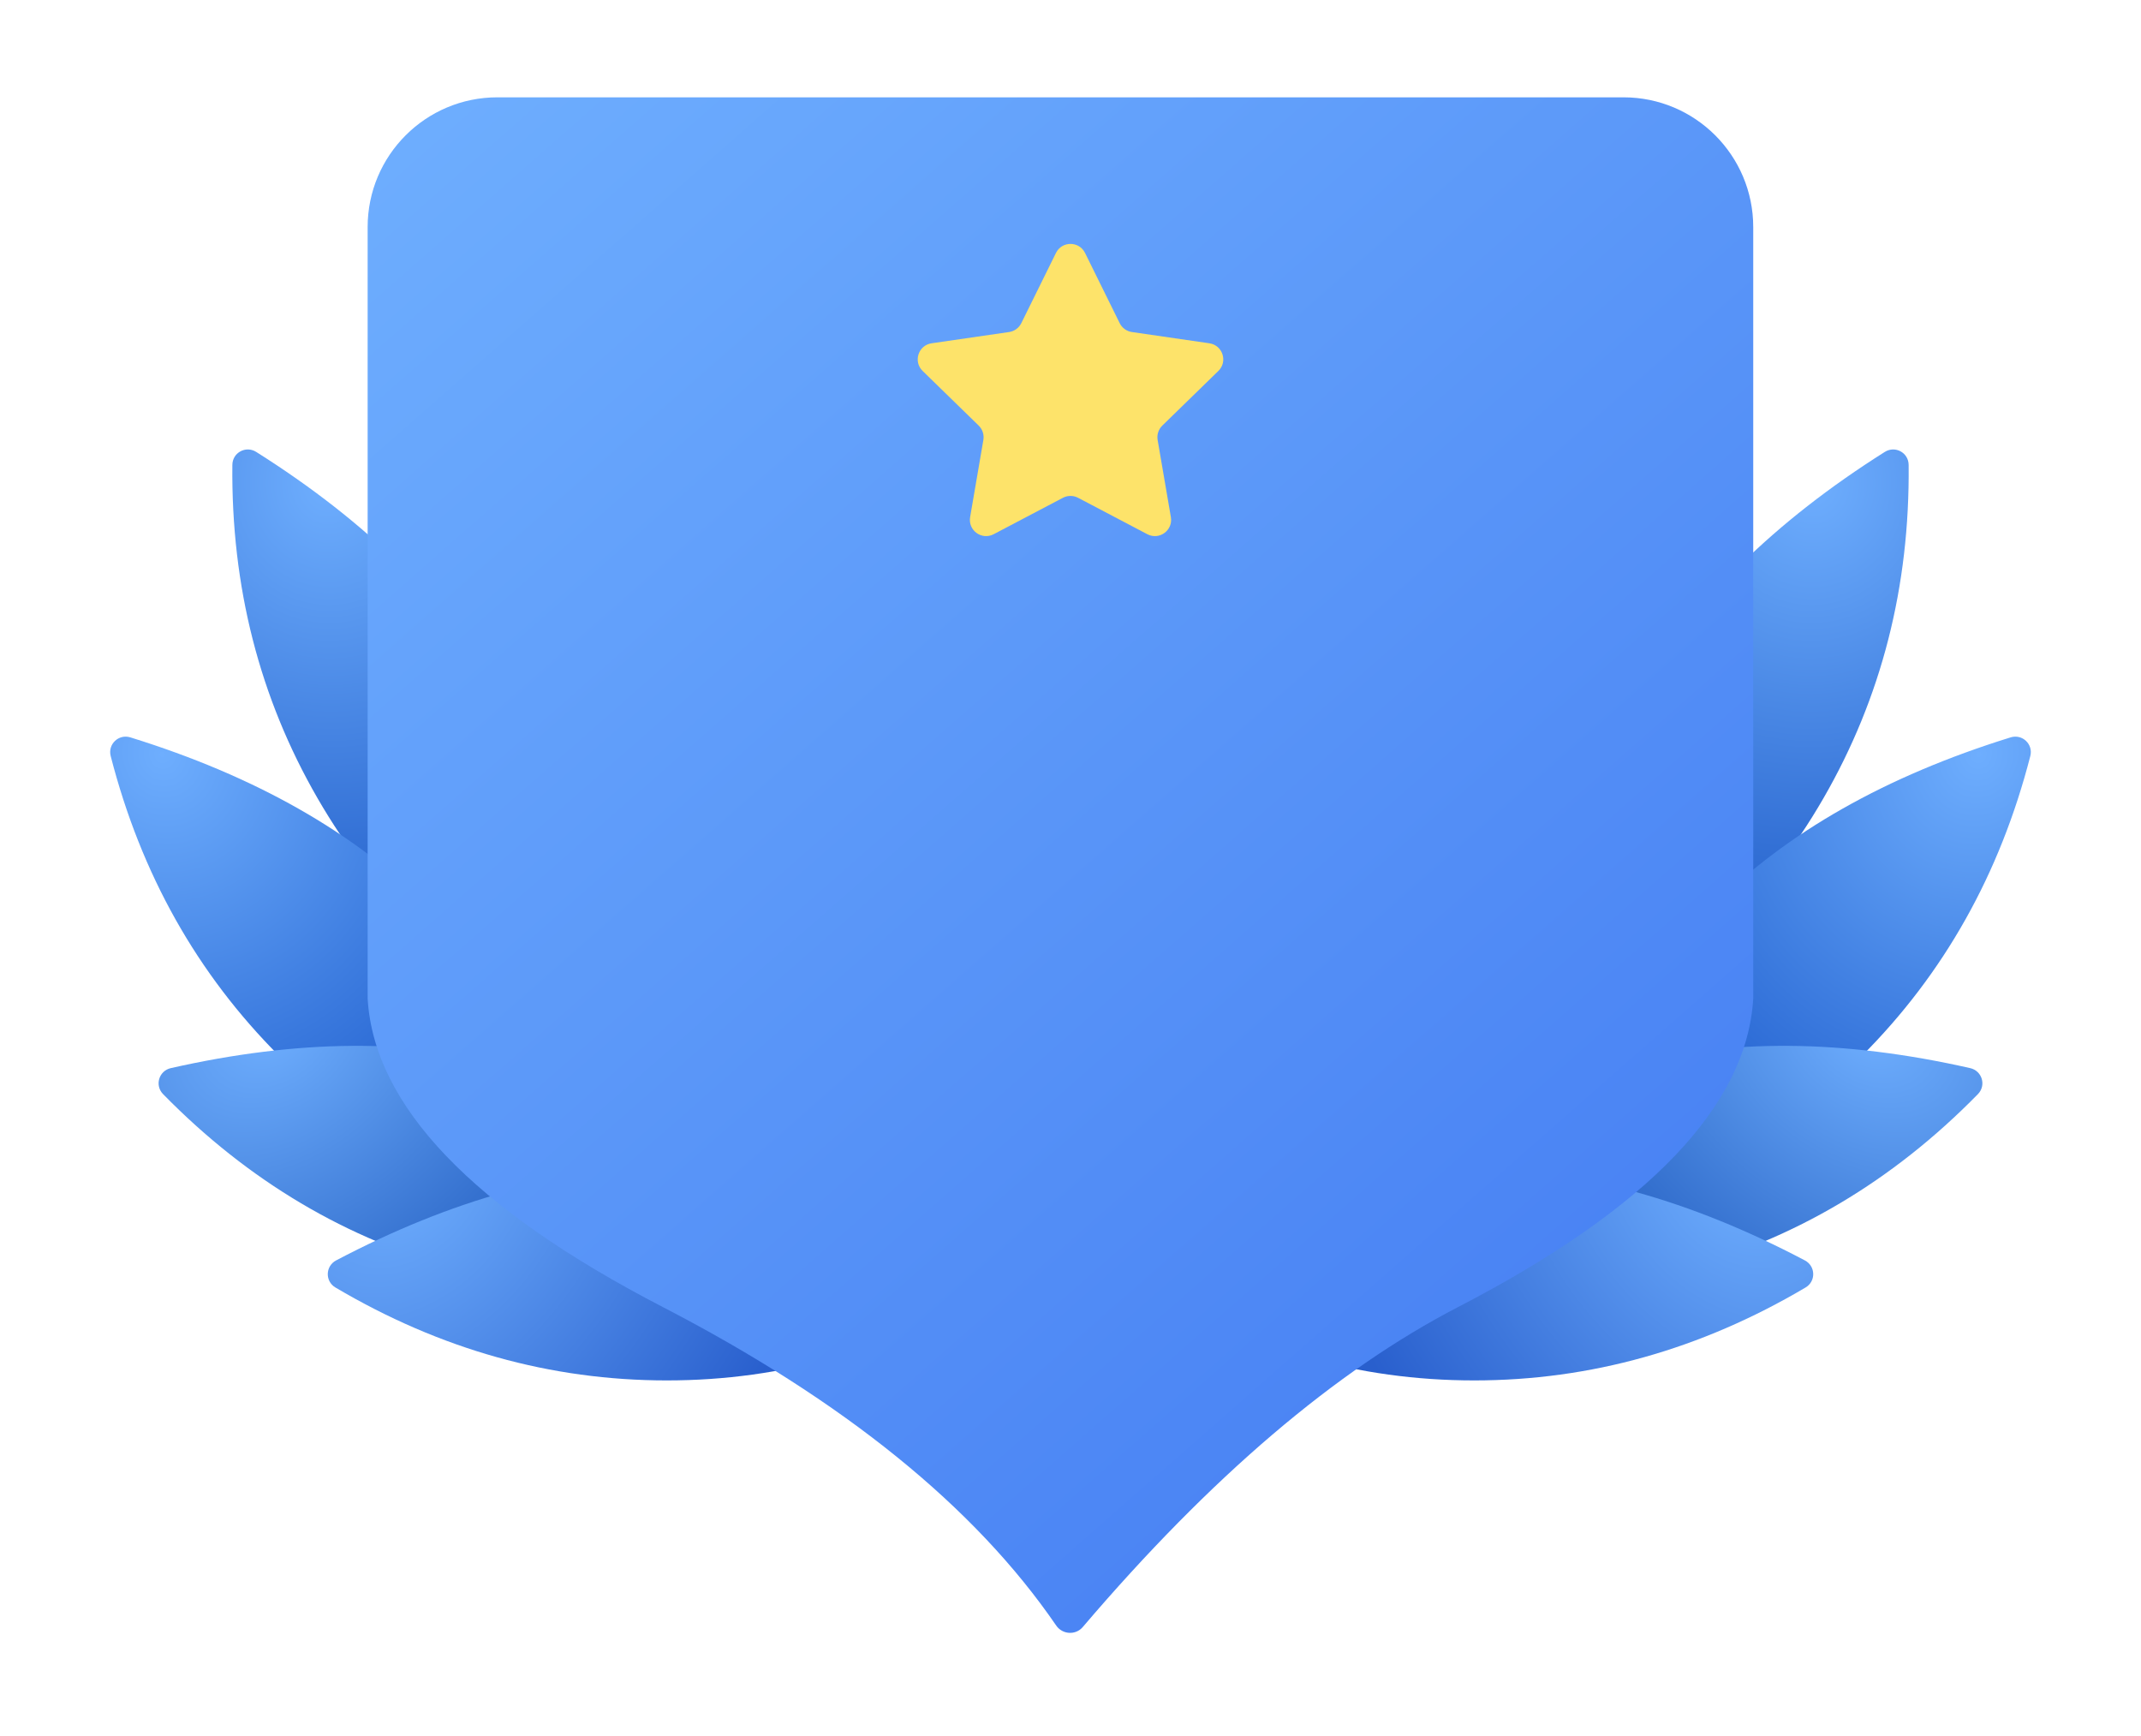
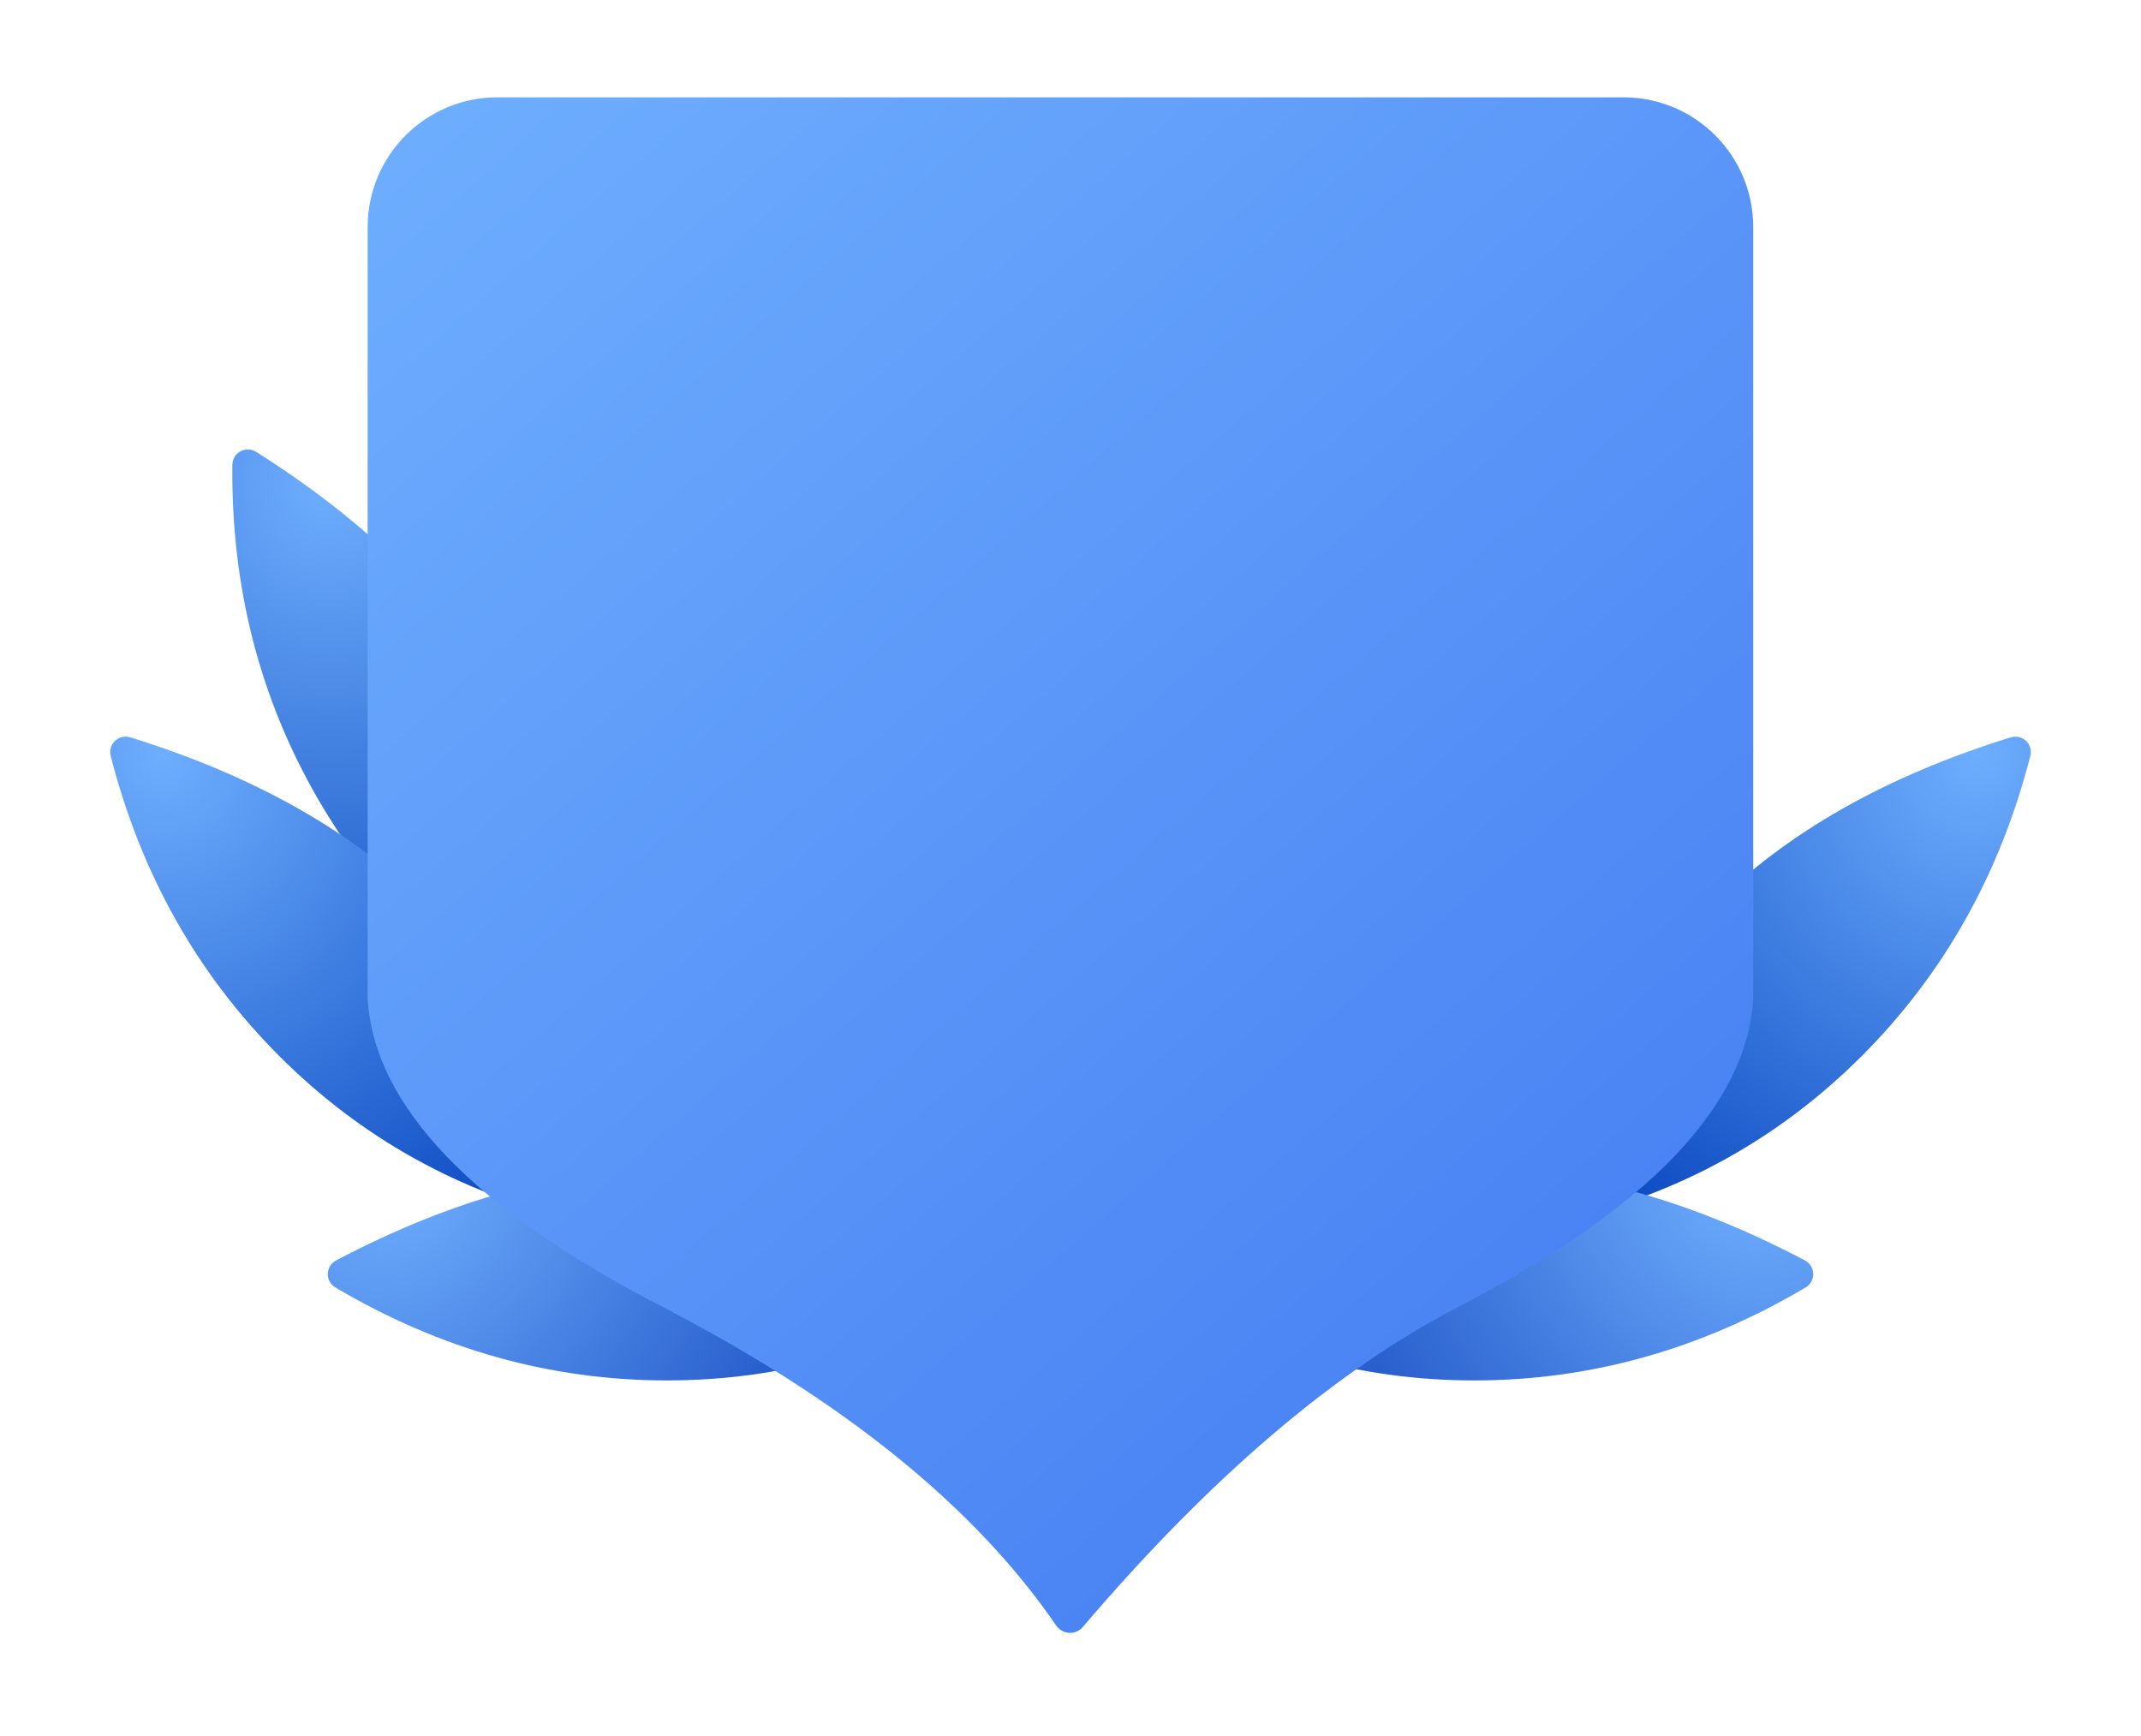
<svg xmlns="http://www.w3.org/2000/svg" width="264" height="214" viewBox="0 0 264 214" fill="none">
  <g filter="url(#filter0_d_930_11494)">
-     <path d="M192.042 123.676C192.009 125.154 193.556 126.112 194.857 125.41C207.682 118.499 217.677 108.839 224.841 96.429C231.999 84.031 235.502 70.327 235.348 55.318C235.333 53.806 233.685 52.917 232.406 53.724C218.787 62.312 208.745 72.205 202.28 83.404C195.809 94.612 192.396 108.036 192.042 123.676Z" fill="url(#paint0_radial_930_11494)" />
    <path d="M190.828 146.042C190.413 147.461 191.66 148.786 193.098 148.446C207.275 145.089 219.429 138.345 229.561 128.213C239.685 118.089 246.614 105.759 250.351 91.221C250.727 89.757 249.365 88.472 247.921 88.92C232.544 93.691 220.284 100.648 211.14 109.792C201.988 118.943 195.218 131.027 190.828 146.042Z" fill="url(#paint1_radial_930_11494)" />
-     <path d="M164.93 150.624C163.862 151.645 164.279 153.416 165.694 153.84C179.65 158.022 193.548 158.258 207.389 154.549C221.218 150.844 233.384 143.631 243.889 132.909C244.947 131.829 244.41 130.035 242.936 129.701C227.233 126.144 213.137 126.039 200.646 129.386C188.145 132.735 176.24 139.815 164.93 150.624Z" fill="url(#paint2_radial_930_11494)" />
    <path d="M141.784 153.426C140.488 154.136 140.432 155.955 141.689 156.731C154.087 164.382 167.451 168.208 181.78 168.208C196.096 168.208 209.716 164.389 222.637 156.751C223.939 155.982 223.884 154.111 222.547 153.406C208.3 145.906 194.711 142.156 181.78 142.156C168.837 142.156 155.506 145.913 141.784 153.426Z" fill="url(#paint3_radial_930_11494)" />
    <path d="M71.958 123.676C71.991 125.154 70.444 126.112 69.143 125.411C56.318 118.499 46.324 108.839 39.159 96.43C32.001 84.031 28.498 70.327 28.652 55.318C28.667 53.806 30.315 52.917 31.594 53.724C45.213 62.312 55.255 72.205 61.72 83.404C68.191 94.612 71.604 108.036 71.958 123.676Z" fill="url(#paint4_radial_930_11494)" />
    <path d="M73.172 146.042C73.587 147.461 72.34 148.786 70.902 148.446C56.725 145.089 44.571 138.345 34.439 128.213C24.315 118.089 17.385 105.759 13.649 91.221C13.273 89.757 14.635 88.472 16.078 88.92C31.456 93.691 43.716 100.648 52.86 109.792C62.011 118.943 68.782 131.027 73.172 146.042Z" fill="url(#paint5_radial_930_11494)" />
-     <path d="M99.07 150.624C100.138 151.645 99.721 153.416 98.305 153.84C84.35 158.022 70.452 158.258 56.611 154.549C42.782 150.844 30.615 143.631 20.111 132.909C19.053 131.829 19.59 130.035 21.064 129.701C36.767 126.144 50.863 126.039 63.353 129.386C75.855 132.735 87.76 139.815 99.07 150.624Z" fill="url(#paint6_radial_930_11494)" />
    <path d="M122.216 153.426C123.512 154.136 123.568 155.955 122.311 156.731C109.913 164.382 96.549 168.208 82.22 168.208C67.904 168.208 54.285 164.389 41.363 156.751C40.062 155.982 40.116 154.111 41.453 153.406C55.7 145.906 69.289 142.156 82.22 142.156C95.162 142.156 108.494 145.913 122.216 153.426Z" fill="url(#paint7_radial_930_11494)" />
    <path d="M133.509 198.62C132.63 199.651 131 199.547 130.235 198.429C120.219 183.807 104.05 170.718 81.728 159.161C58.249 147.006 46.117 134.328 45.333 121.127L45.333 26C45.333 17.163 52.497 10 61.333 10H129.778H200.186C209.023 10 216.186 17.163 216.186 26L216.186 121.127C215.402 134.328 203.271 147.006 179.792 159.161C164.703 166.973 149.275 180.126 133.509 198.62Z" fill="url(#paint8_linear_930_11494)" />
-     <path d="M132.931 59.378C132.348 59.072 131.652 59.072 131.069 59.378L122.525 63.87C121.058 64.642 119.343 63.396 119.623 61.762L121.255 52.248C121.366 51.599 121.151 50.937 120.68 50.477L113.767 43.739C112.58 42.582 113.235 40.566 114.876 40.328L124.429 38.94C125.08 38.845 125.643 38.436 125.934 37.846L130.207 29.19C130.94 27.703 133.06 27.703 133.794 29.19L138.066 37.846C138.357 38.436 138.92 38.845 139.572 38.94L149.124 40.328C150.765 40.566 151.42 42.582 150.233 43.739L143.32 50.477C142.849 50.937 142.634 51.599 142.745 52.248L144.377 61.762C144.657 63.396 142.942 64.642 141.475 63.87L132.931 59.378Z" fill="#FDE36A" />
  </g>
  <defs>
    <filter id="filter0_d_930_11494" x="0" y="0" width="264" height="214.714" filterUnits="userSpaceOnUse" color-interpolation-filters="sRGB">
      <feFlood flood-opacity="0" result="BackgroundImageFix" />
      <feColorMatrix in="SourceAlpha" type="matrix" values="0 0 0 0 0 0 0 0 0 0 0 0 0 0 0 0 0 0 127 0" result="hardAlpha" />
      <feOffset dy="2" />
      <feGaussianBlur stdDeviation="6" />
      <feColorMatrix type="matrix" values="0 0 0 0 0.078 0 0 0 0 0.11 0 0 0 0 0.118 0 0 0 0.16 0" />
      <feBlend mode="normal" in2="BackgroundImageFix" result="effect1_dropShadow_930_11494" />
      <feBlend mode="normal" in="SourceGraphic" in2="effect1_dropShadow_930_11494" result="shape" />
    </filter>
    <radialGradient id="paint0_radial_930_11494" cx="0" cy="0" r="1" gradientUnits="userSpaceOnUse" gradientTransform="translate(223.587 57.598) rotate(93.498) scale(79.693 71.906)">
      <stop stop-color="#6EAEFE" />
      <stop offset="1" stop-color="#0641B6" />
    </radialGradient>
    <radialGradient id="paint1_radial_930_11494" cx="0" cy="0" r="1" gradientUnits="userSpaceOnUse" gradientTransform="translate(243.795 90.955) rotate(108.498) scale(79.693 71.906)">
      <stop stop-color="#6EAEFE" />
      <stop offset="1" stop-color="#003EBA" />
    </radialGradient>
    <radialGradient id="paint2_radial_930_11494" cx="0" cy="0" r="1" gradientUnits="userSpaceOnUse" gradientTransform="translate(230.52 124.75) rotate(129.828) scale(62.883 81.925)">
      <stop stop-color="#6EAEFE" />
      <stop offset="1" stop-color="#0038A3" />
    </radialGradient>
    <radialGradient id="paint3_radial_930_11494" cx="0" cy="0" r="1" gradientUnits="userSpaceOnUse" gradientTransform="translate(214.444 142.156) rotate(144.628) scale(51.035 66.996)">
      <stop stop-color="#6EAEFE" />
      <stop offset="1" stop-color="#295FCD" />
    </radialGradient>
    <radialGradient id="paint4_radial_930_11494" cx="0" cy="0" r="1" gradientUnits="userSpaceOnUse" gradientTransform="translate(40.413 57.598) rotate(86.502) scale(79.693 71.906)">
      <stop stop-color="#6EAEFE" />
      <stop offset="1" stop-color="#0641B6" />
    </radialGradient>
    <radialGradient id="paint5_radial_930_11494" cx="0" cy="0" r="1" gradientUnits="userSpaceOnUse" gradientTransform="translate(20.205 90.955) rotate(71.502) scale(79.693 71.906)">
      <stop stop-color="#6EAEFE" />
      <stop offset="1" stop-color="#003EBA" />
    </radialGradient>
    <radialGradient id="paint6_radial_930_11494" cx="0" cy="0" r="1" gradientUnits="userSpaceOnUse" gradientTransform="translate(33.48 124.75) rotate(50.172) scale(62.883 81.925)">
      <stop stop-color="#6EAEFE" />
      <stop offset="1" stop-color="#0038A3" />
    </radialGradient>
    <radialGradient id="paint7_radial_930_11494" cx="0" cy="0" r="1" gradientUnits="userSpaceOnUse" gradientTransform="translate(49.556 142.156) rotate(35.372) scale(51.035 66.996)">
      <stop stop-color="#6EAEFE" />
      <stop offset="1" stop-color="#295FCD" />
    </radialGradient>
    <linearGradient id="paint8_linear_930_11494" x1="-32.013" y1="81.333" x2="113.535" y2="246.942" gradientUnits="userSpaceOnUse">
      <stop stop-color="#6EAEFE" />
      <stop offset="1" stop-color="#4780F3" />
    </linearGradient>
  </defs>
</svg>